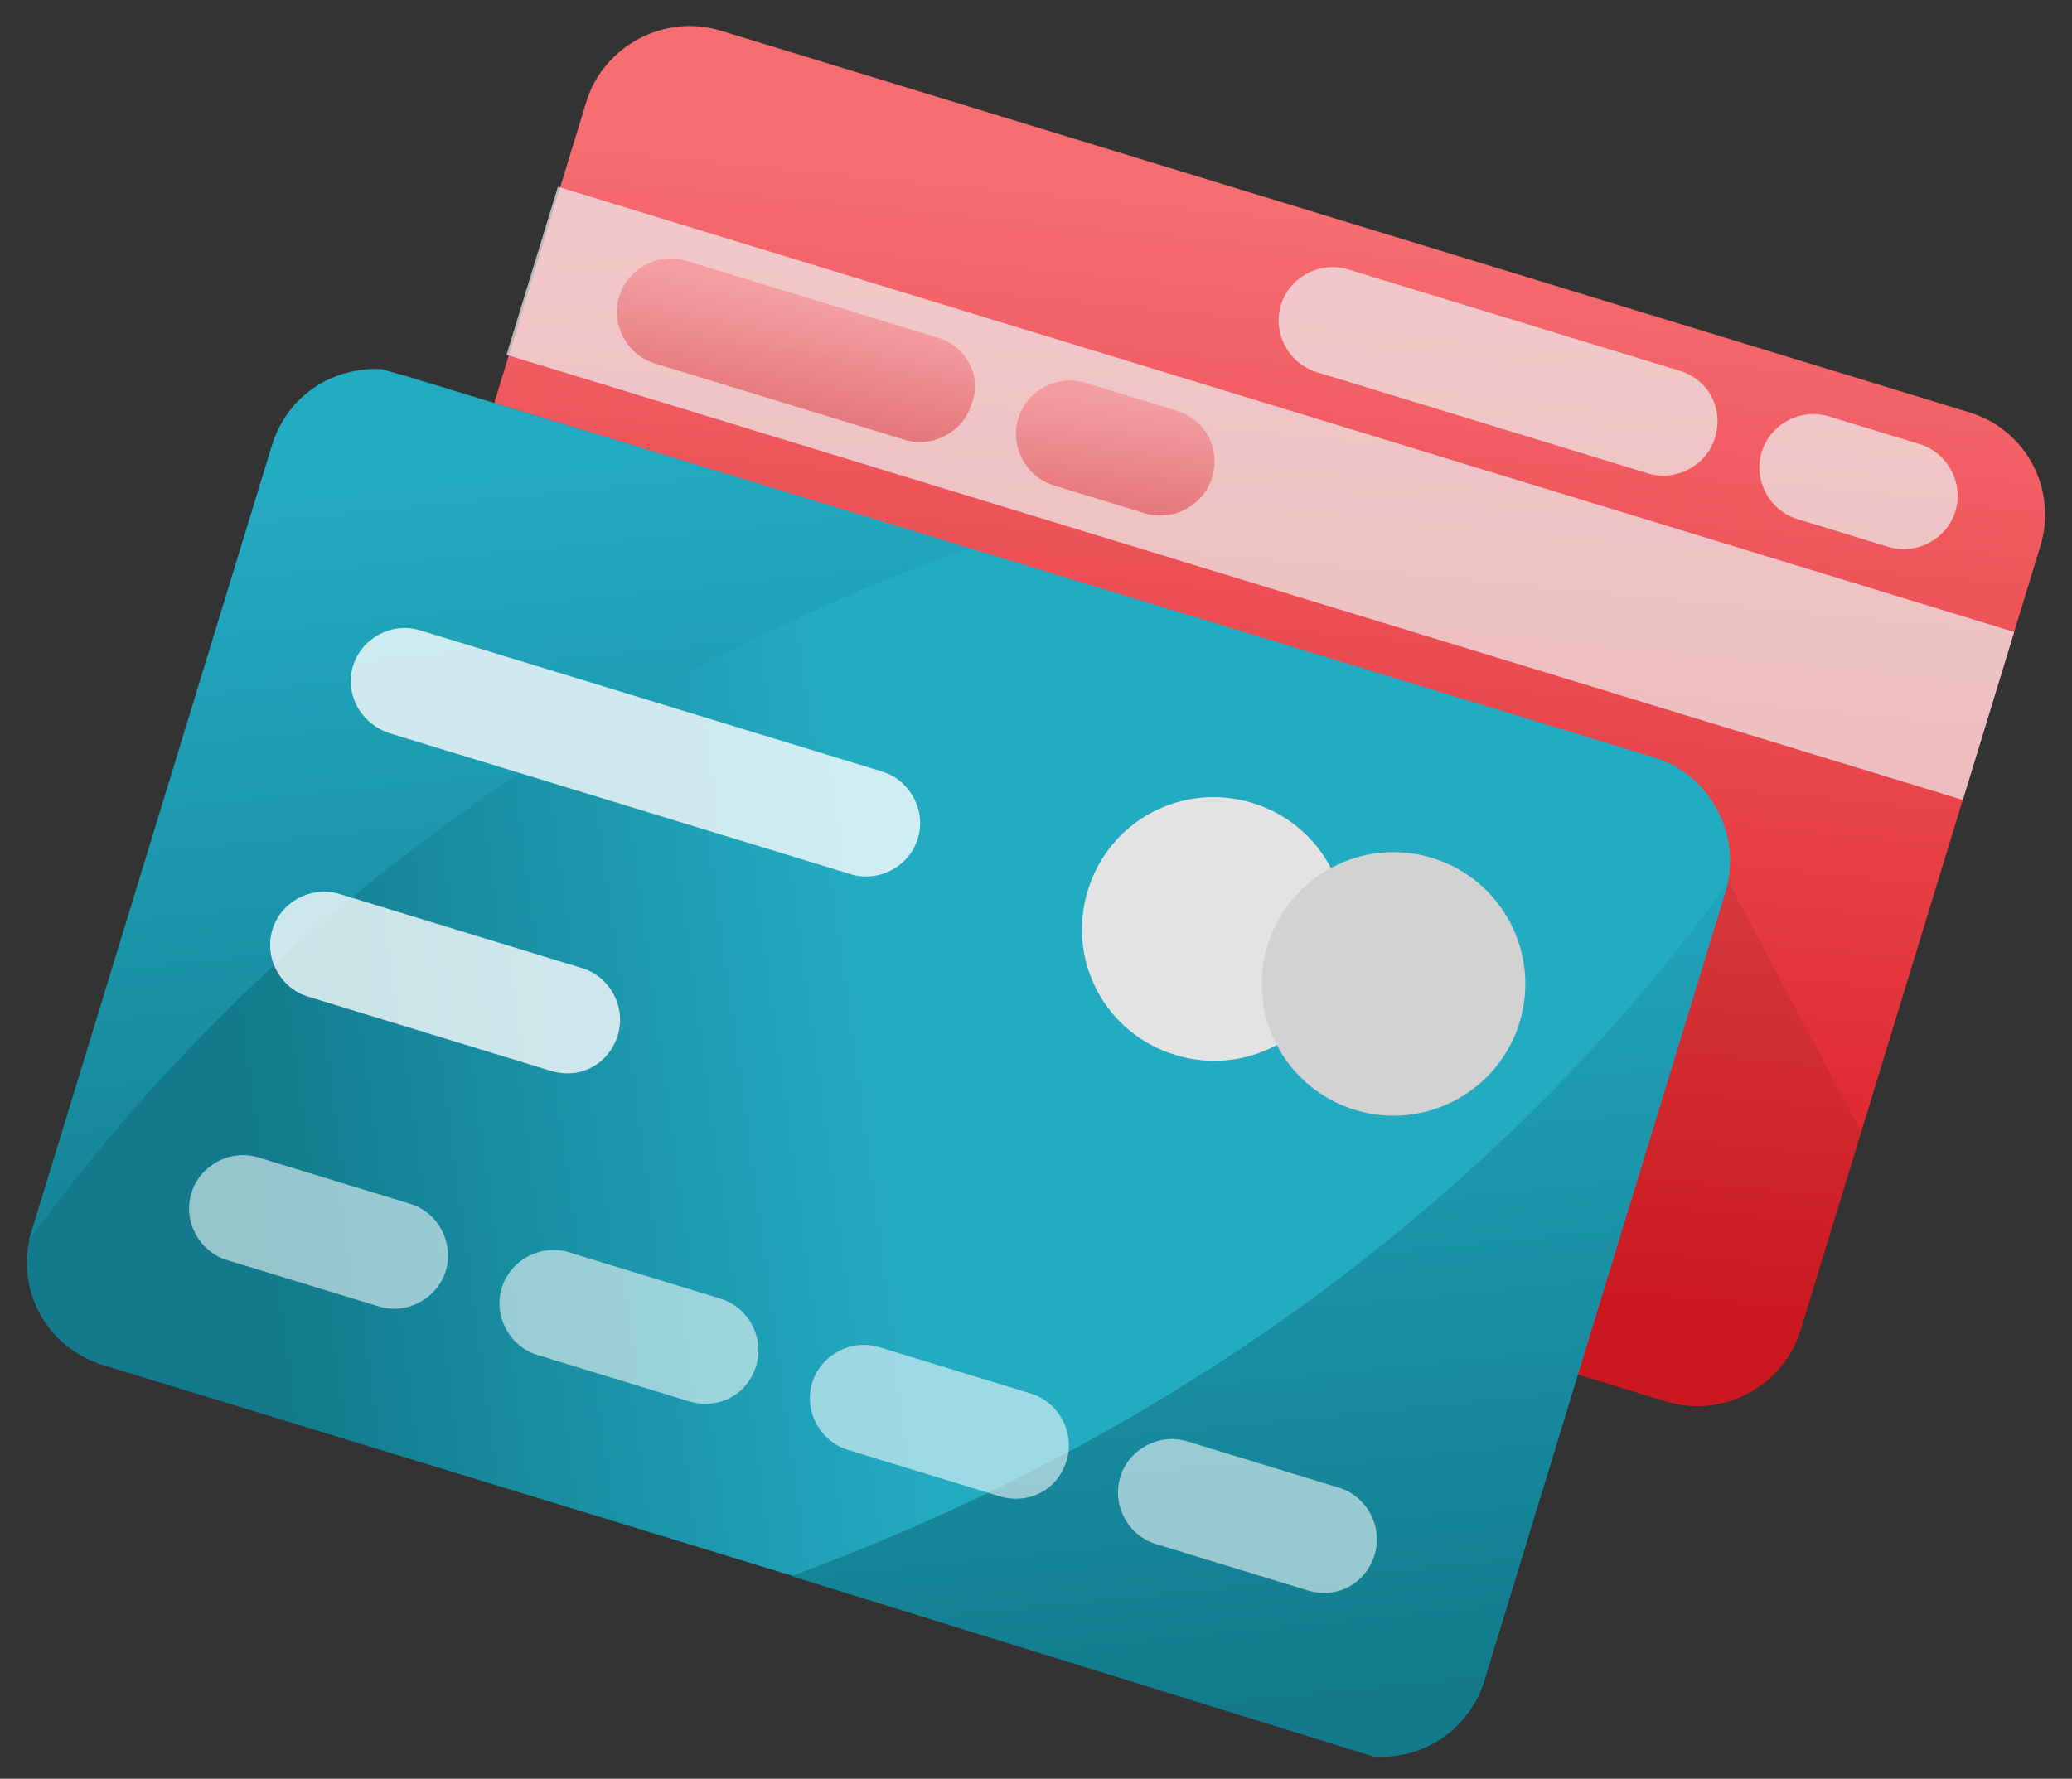
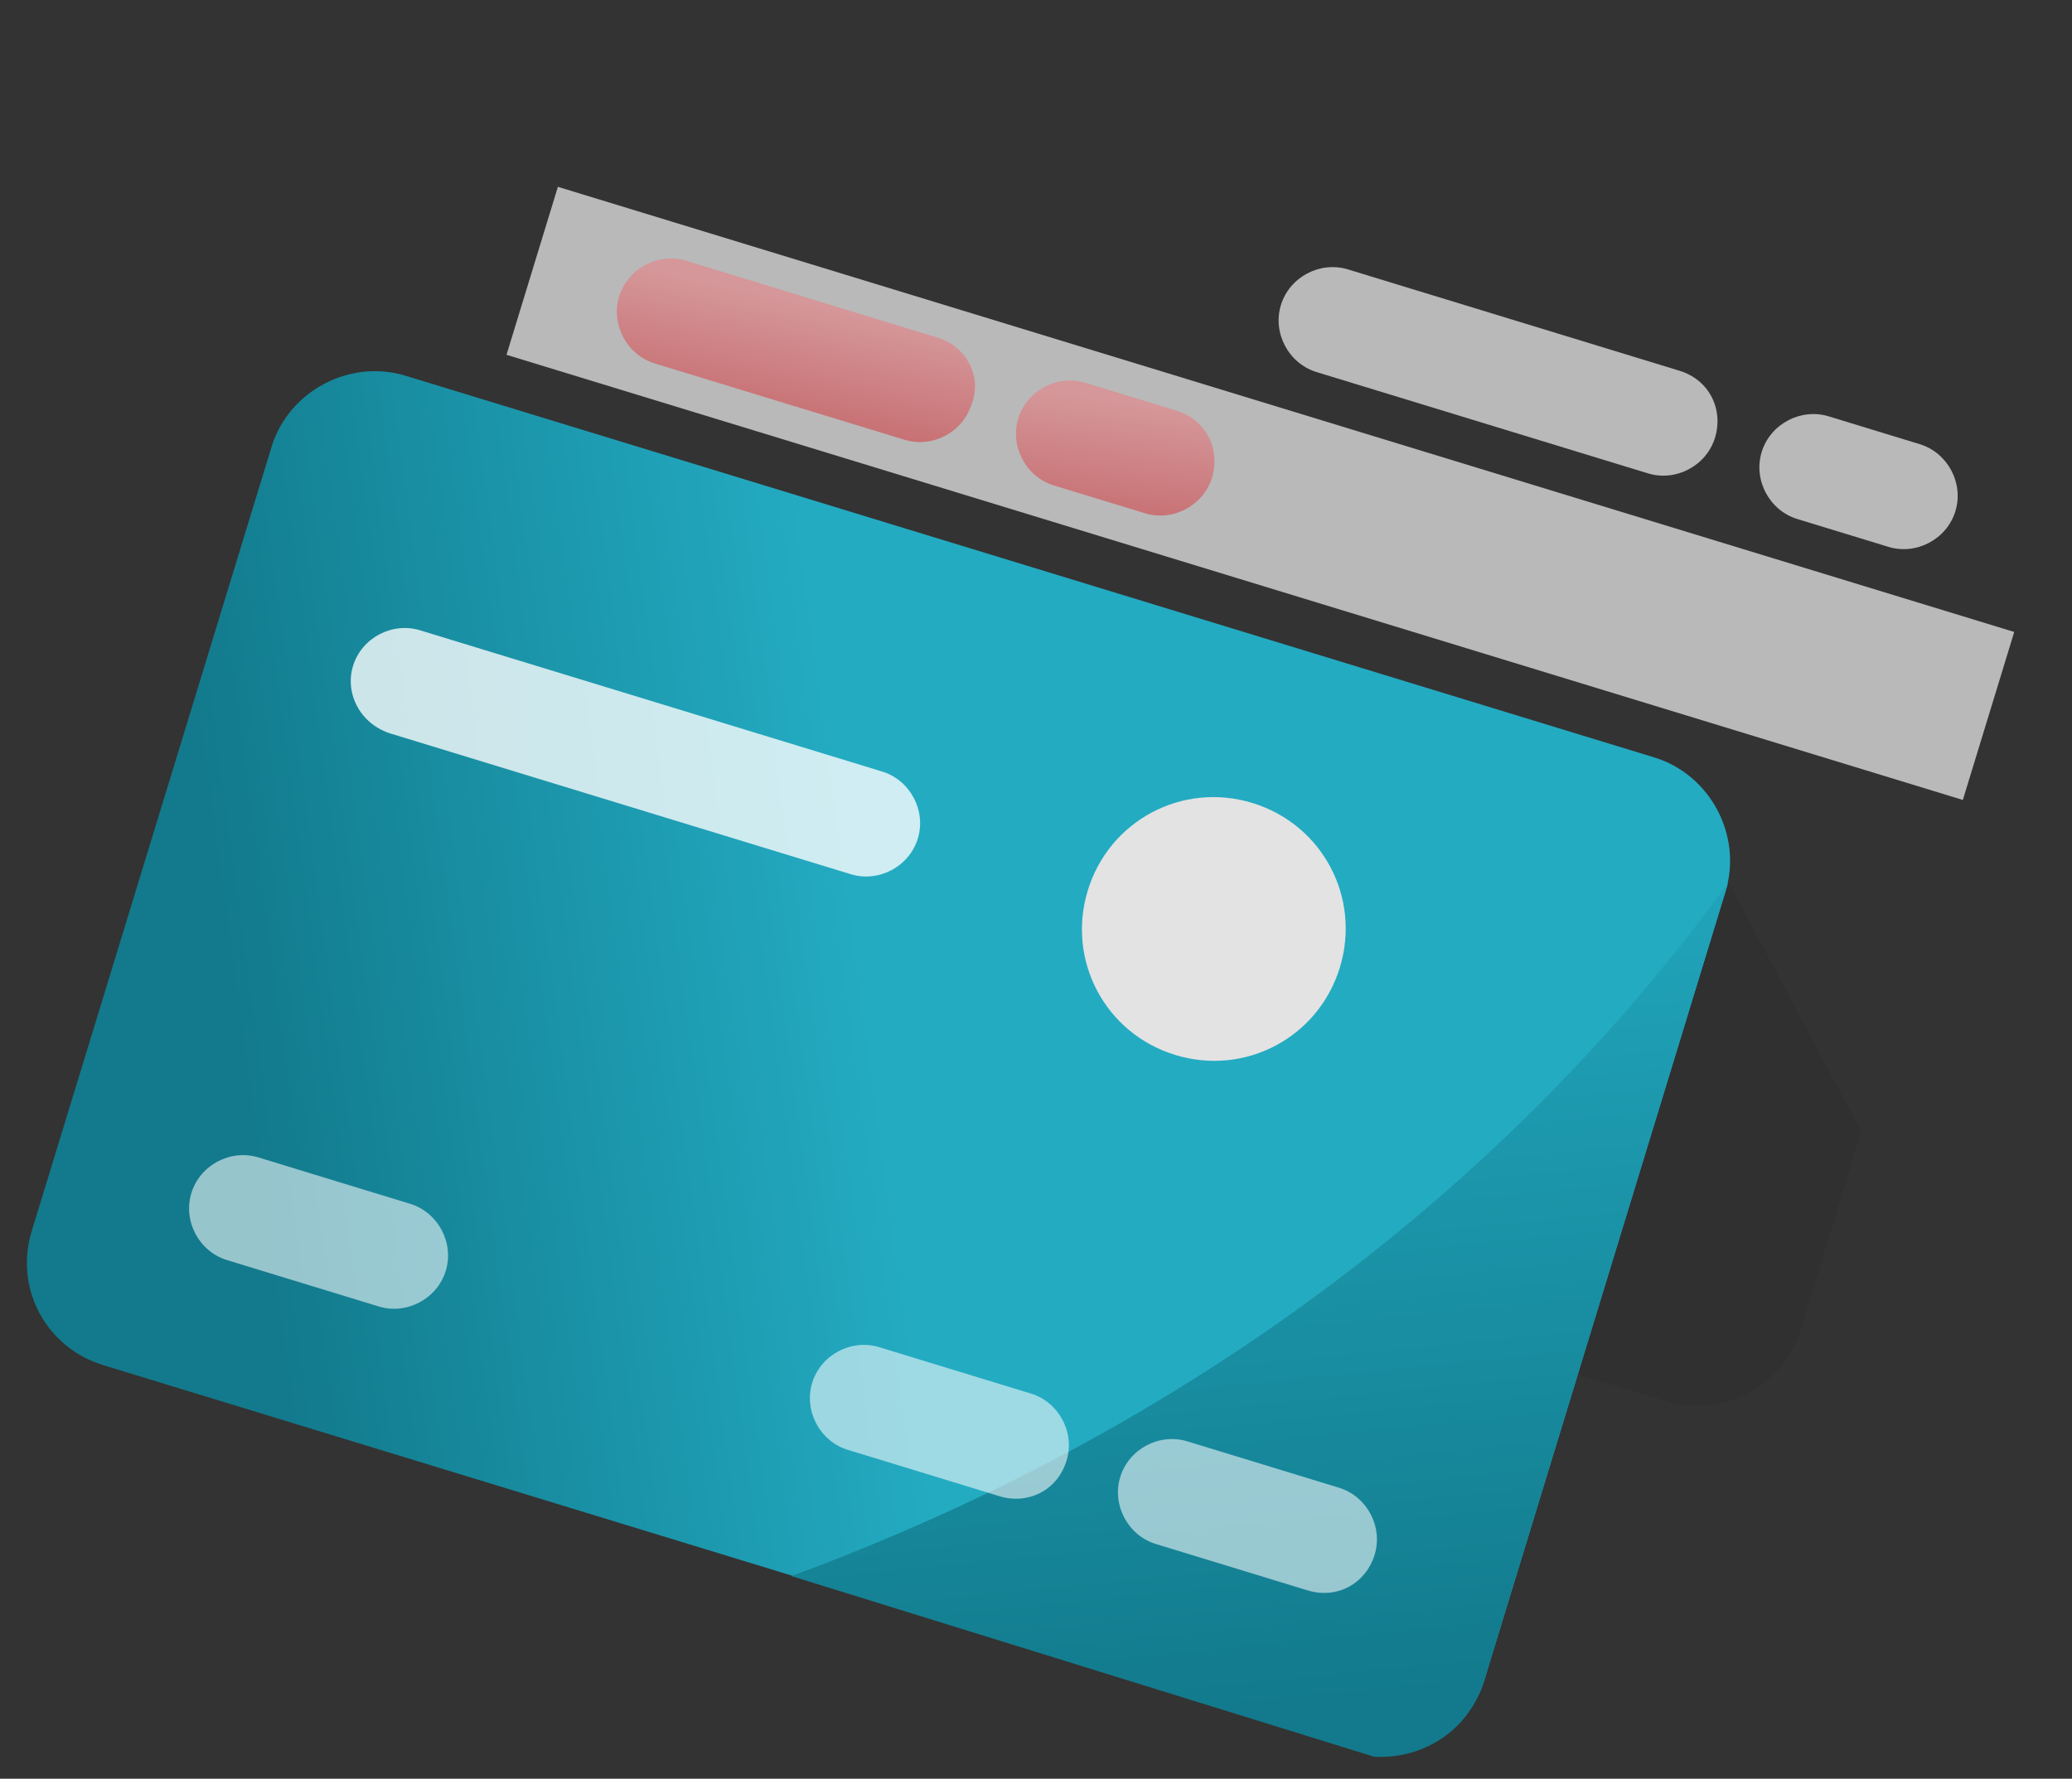
<svg xmlns="http://www.w3.org/2000/svg" viewBox="0 0 84.9 72.9" enable-background="new 0 0 84.9 72.9">
  <rect x="0" y="0" width="84.9" height="72.9" fill="#333333" stroke="none" />
  <g transform="translate(28.959 -40.013) rotate(17)">
    <linearGradient id="a" gradientUnits="userSpaceOnUse" x1="-709.51" y1="856.875" x2="-709.51" y2="855.875" gradientTransform="matrix(59.62 -12.402 -18.228 -40.565 57959.102 25998.867)">
      <stop offset="0" stop-color="#F66D72" />
      <stop offset="1" stop-color="#D91A21" />
    </linearGradient>
-     <path fill="url(#a)" d="M70.5 43.7v33.6c0 2.4-2 4.4-4.4 4.4h-53.5c-2.4 0-4.4-2-4.4-4.4v-33.6c0-2.4 2-4.4 4.4-4.4h53.5c2.5 0 4.4 2 4.4 4.4z" />
    <path opacity=".71" fill="#EFEFEF" enable-background="new" d="M70.504 47.37v7.2h-62.4v-7.2z" />
    <g fill="#EFEFEF">
      <path opacity=".71" enable-background="new" d="M54.252 41.142h-14.2c-1.2 0-2.2 1-2.2 2.2 0 1.2 1 2.2 2.2 2.2h14.2c1.2 0 2.2-1 2.2-2.2 0-1.2-.9-2.2-2.2-2.2z" />
      <path opacity=".71" enable-background="new" d="M64.552 41.142h-3.9c-1.2 0-2.2 1-2.2 2.2 0 1.2 1 2.2 2.2 2.2h3.9c1.2 0 2.2-1 2.2-2.2 0-1.2-1-2.2-2.2-2.2z" />
    </g>
    <g transform="translate(11.819 48.732)" opacity=".45">
      <linearGradient id="b" gradientUnits="userSpaceOnUse" x1="-685.089" y1="751.815" x2="-685.089" y2="750.815" gradientTransform="matrix(14.497 -1.289 -4.432 -4.216 13271.144 2286.782)">
        <stop offset="0" stop-color="#F66D72" />
        <stop offset="1" stop-color="#D91A21" />
      </linearGradient>
      <path fill="url(#b)" d="M13 0h-10.8c-1.2 0-2.2 1-2.2 2.2s1 2.2 2.2 2.2h10.7c1.2 0 2.2-1 2.2-2.2.1-1.2-.9-2.2-2.1-2.2z" />
      <linearGradient id="c" gradientUnits="userSpaceOnUse" x1="-631.177" y1="735.332" x2="-631.177" y2="734.332" gradientTransform="matrix(7.902 -1.289 -2.416 -4.216 6785.305 2286.783)">
        <stop offset="0" stop-color="#F66D72" />
        <stop offset="1" stop-color="#D91A21" />
      </linearGradient>
      <path fill="url(#c)" d="M23.2 0h-3.9c-1.2 0-2.2 1-2.2 2.2s1 2.2 2.2 2.2h3.9c1.2 0 2.2-1 2.2-2.2s-.9-2.2-2.2-2.2z" />
    </g>
    <path fill="#010101" d="M70.496 68.789v8.5c0 2.4-2 4.4-4.4 4.4h-5.3l1.5-21.1 8.2 8.2z" opacity=".07" />
    <linearGradient id="d" gradientUnits="userSpaceOnUse" x1="-709.661" y1="856.4" x2="-710.093" y2="856.4" gradientTransform="matrix(59.641 -12.404 -18.234 -40.572 57971.676 26021.074)">
      <stop offset="0" stop-color="#23ABC2" />
      <stop offset="1" stop-color="#127A8C" />
    </linearGradient>
    <path fill="url(#d)" d="M58 99h-53.6c-2.4 0-4.4-1.9-4.4-4.4v-33.6c0-2.4 2-4.4 4.4-4.4h53.5c2.4 0 4.4 2 4.4 4.4v33.6c.1 2.5-1.9 4.4-4.3 4.4z" />
    <g transform="translate(0 56.623)">
      <linearGradient id="e" gradientUnits="userSpaceOnUse" x1="-690.991" y1="794.049" x2="-690.991" y2="793.049" gradientTransform="matrix(27.24 -11.242 -8.328 -36.771 25450.09 21429.762)">
        <stop offset="0" stop-color="#23ABC2" />
        <stop offset="1" stop-color="#127A8C" />
      </linearGradient>
-       <path fill="url(#e)" d="M28.5 0c-13.8 10.4-23.5 23.8-28.5 38.4v-34.1c0-2.1 1.4-3.8 3.4-4.3h25.1z" />
      <linearGradient id="f" gradientUnits="userSpaceOnUse" x1="-690.989" y1="794.049" x2="-690.989" y2="793.049" gradientTransform="matrix(27.239 -11.242 -8.328 -36.771 25483.033 21433.729)">
        <stop offset="0" stop-color="#23ABC2" />
        <stop offset="1" stop-color="#127A8C" />
      </linearGradient>
      <path fill="url(#f)" d="M33.9 42.4c13.7-10.4 23.4-23.8 28.4-38.4v34.2c0 2.1-1.4 3.8-3.4 4.3l-25-.1z" />
    </g>
    <path fill="#E3E3E3" d="M42.7 63.2c3 0 5.4 2.4 5.4 5.4 0 3-2.4 5.4-5.4 5.4s-5.4-2.4-5.4-5.4c0-3 2.4-5.4 5.4-5.4z" />
-     <circle fill="#D2D2D2" cx="50.4" cy="68.6" r="5.4" />
    <g opacity=".78" fill="#fff">
-       <path d="M18.418 82.103h-10.4c-1.2 0-2.2-1-2.2-2.2s1-2.2 2.2-2.2h10.4c1.2 0 2.2 1 2.2 2.2s-.9 2.2-2.2 2.2z" />
      <path d="M27.818 70.803h-19.7c-1.3 0-2.3-1-2.3-2.2s1-2.2 2.2-2.2h19.8c1.2 0 2.2 1 2.2 2.2s-1 2.2-2.2 2.2z" />
    </g>
    <path opacity=".56" fill="#fff" enable-background="new" d="M14.5 93.4h-6.5c-1.2 0-2.2-1-2.2-2.2 0-1.2 1-2.2 2.2-2.2h6.5c1.2 0 2.2 1 2.2 2.2s-1 2.2-2.2 2.2z" />
-     <path opacity=".56" fill="#fff" enable-background="new" d="M27.8 93.4h-6.5c-1.2 0-2.2-1-2.2-2.2 0-1.2 1-2.2 2.2-2.2h6.5c1.2 0 2.2 1 2.2 2.2 0 1.3-1 2.2-2.2 2.2z" />
    <path opacity=".56" fill="#fff" enable-background="new" d="M41.1 93.4h-6.5c-1.2 0-2.2-1-2.2-2.2s1-2.2 2.2-2.2h6.5c1.2 0 2.2 1 2.2 2.2 0 1.3-1 2.2-2.2 2.2z" />
    <path opacity=".56" fill="#fff" enable-background="new" d="M54.3 93.4h-6.5c-1.2 0-2.2-1-2.2-2.2 0-1.2 1-2.2 2.2-2.2h6.5c1.2 0 2.2 1 2.2 2.2s-.9 2.2-2.2 2.2z" />
  </g>
</svg>